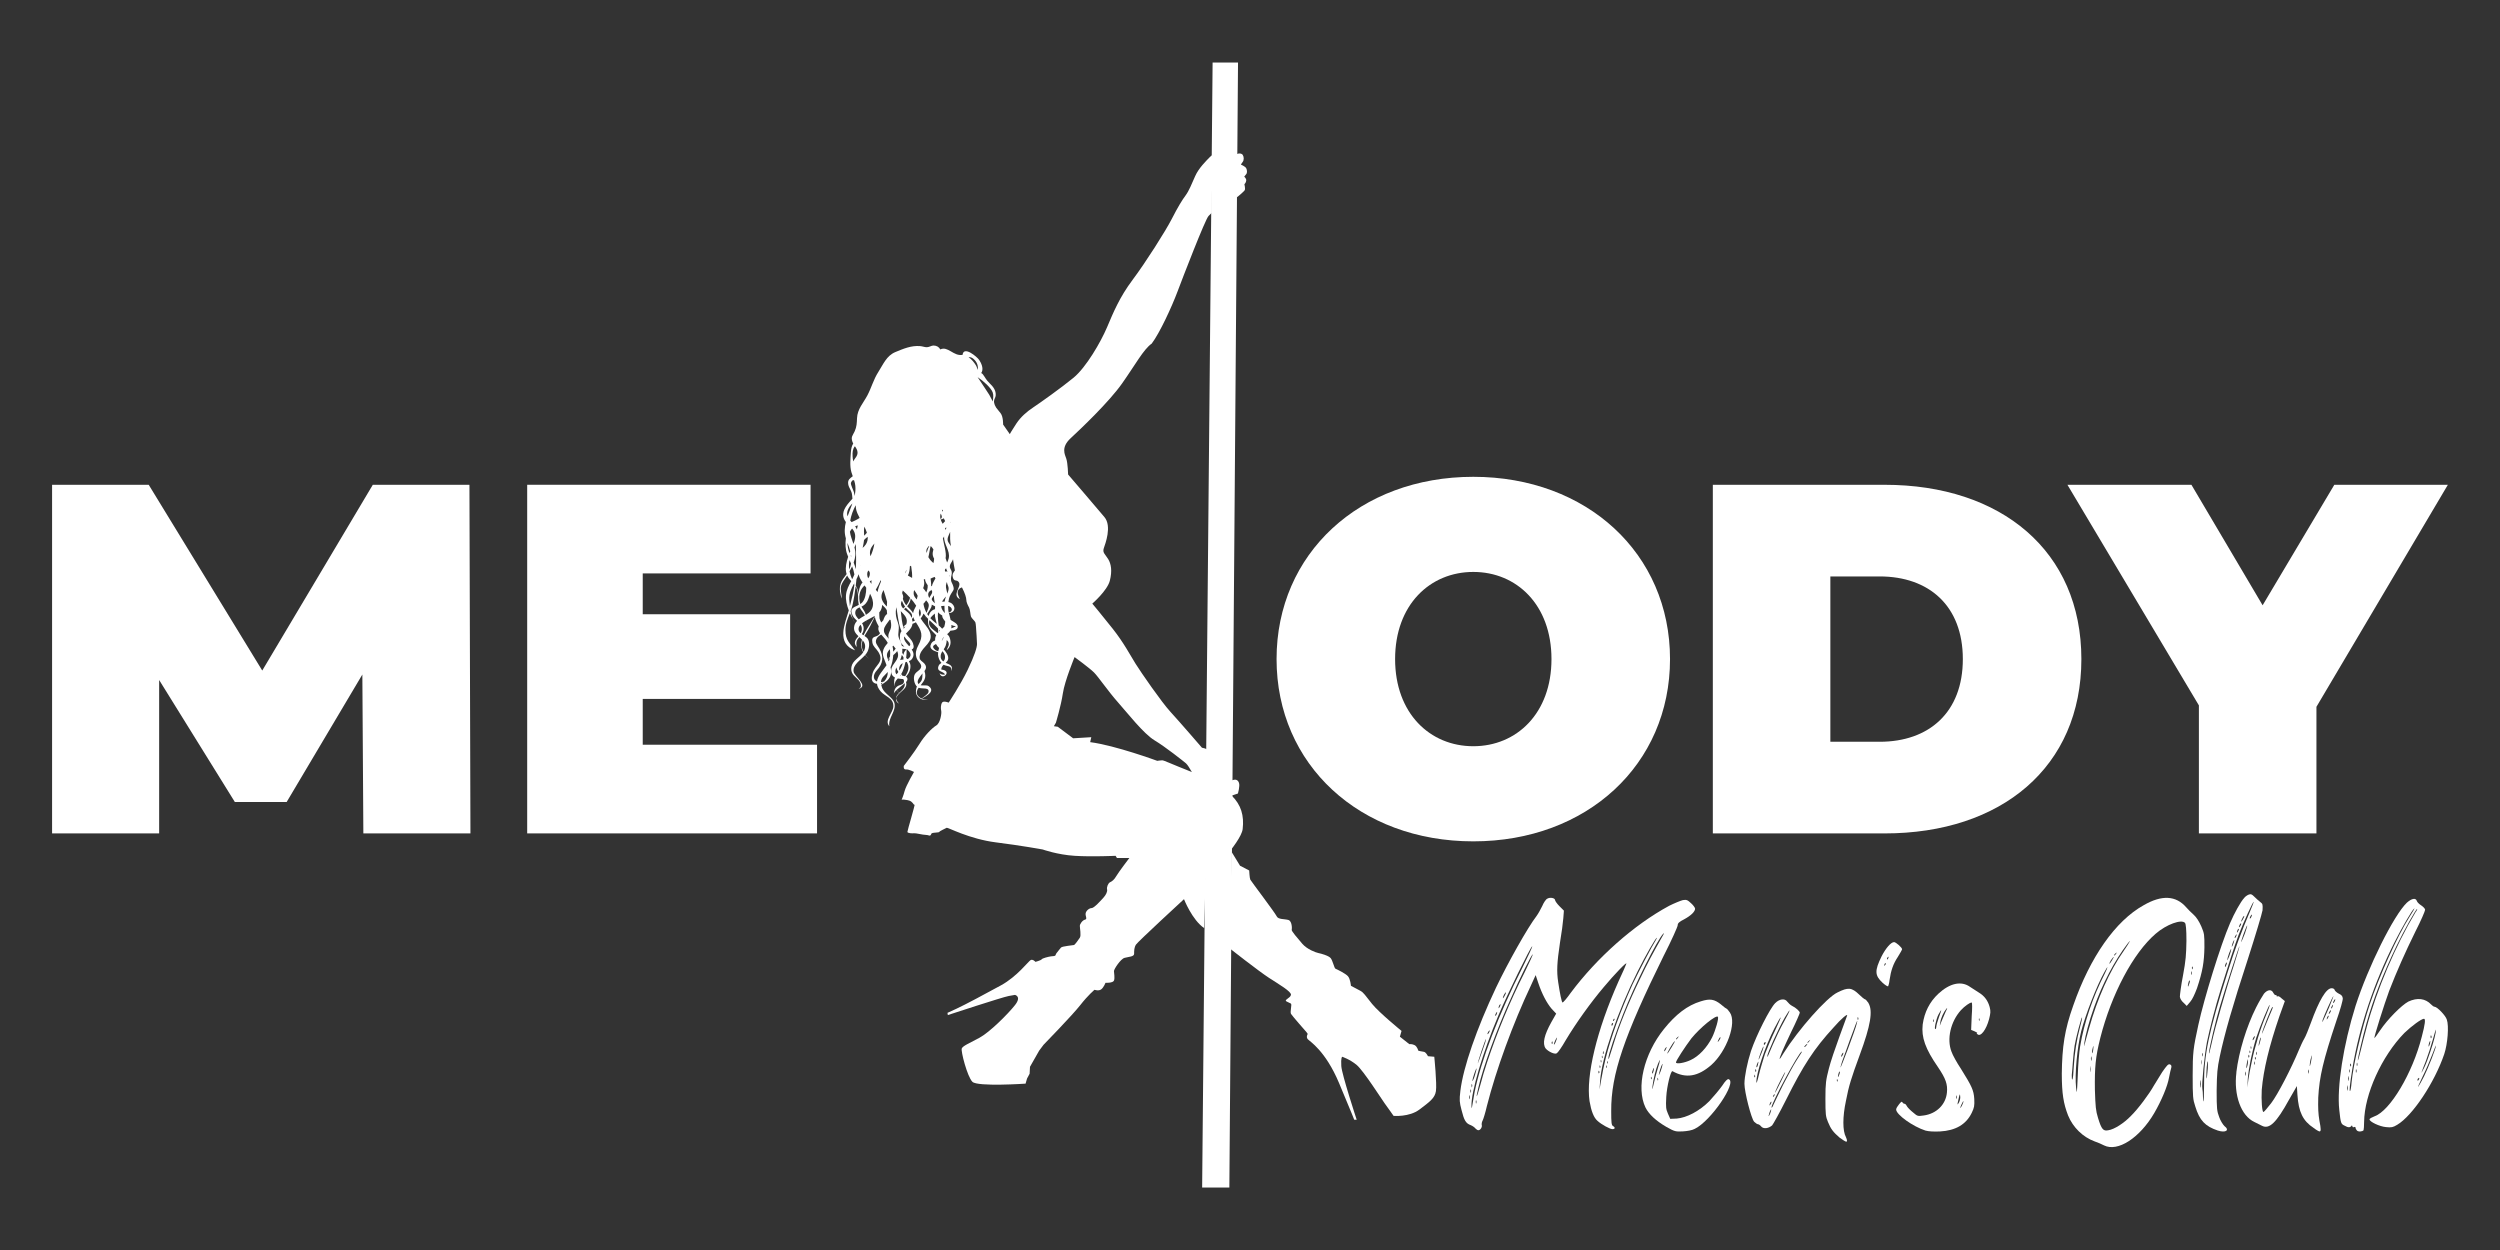
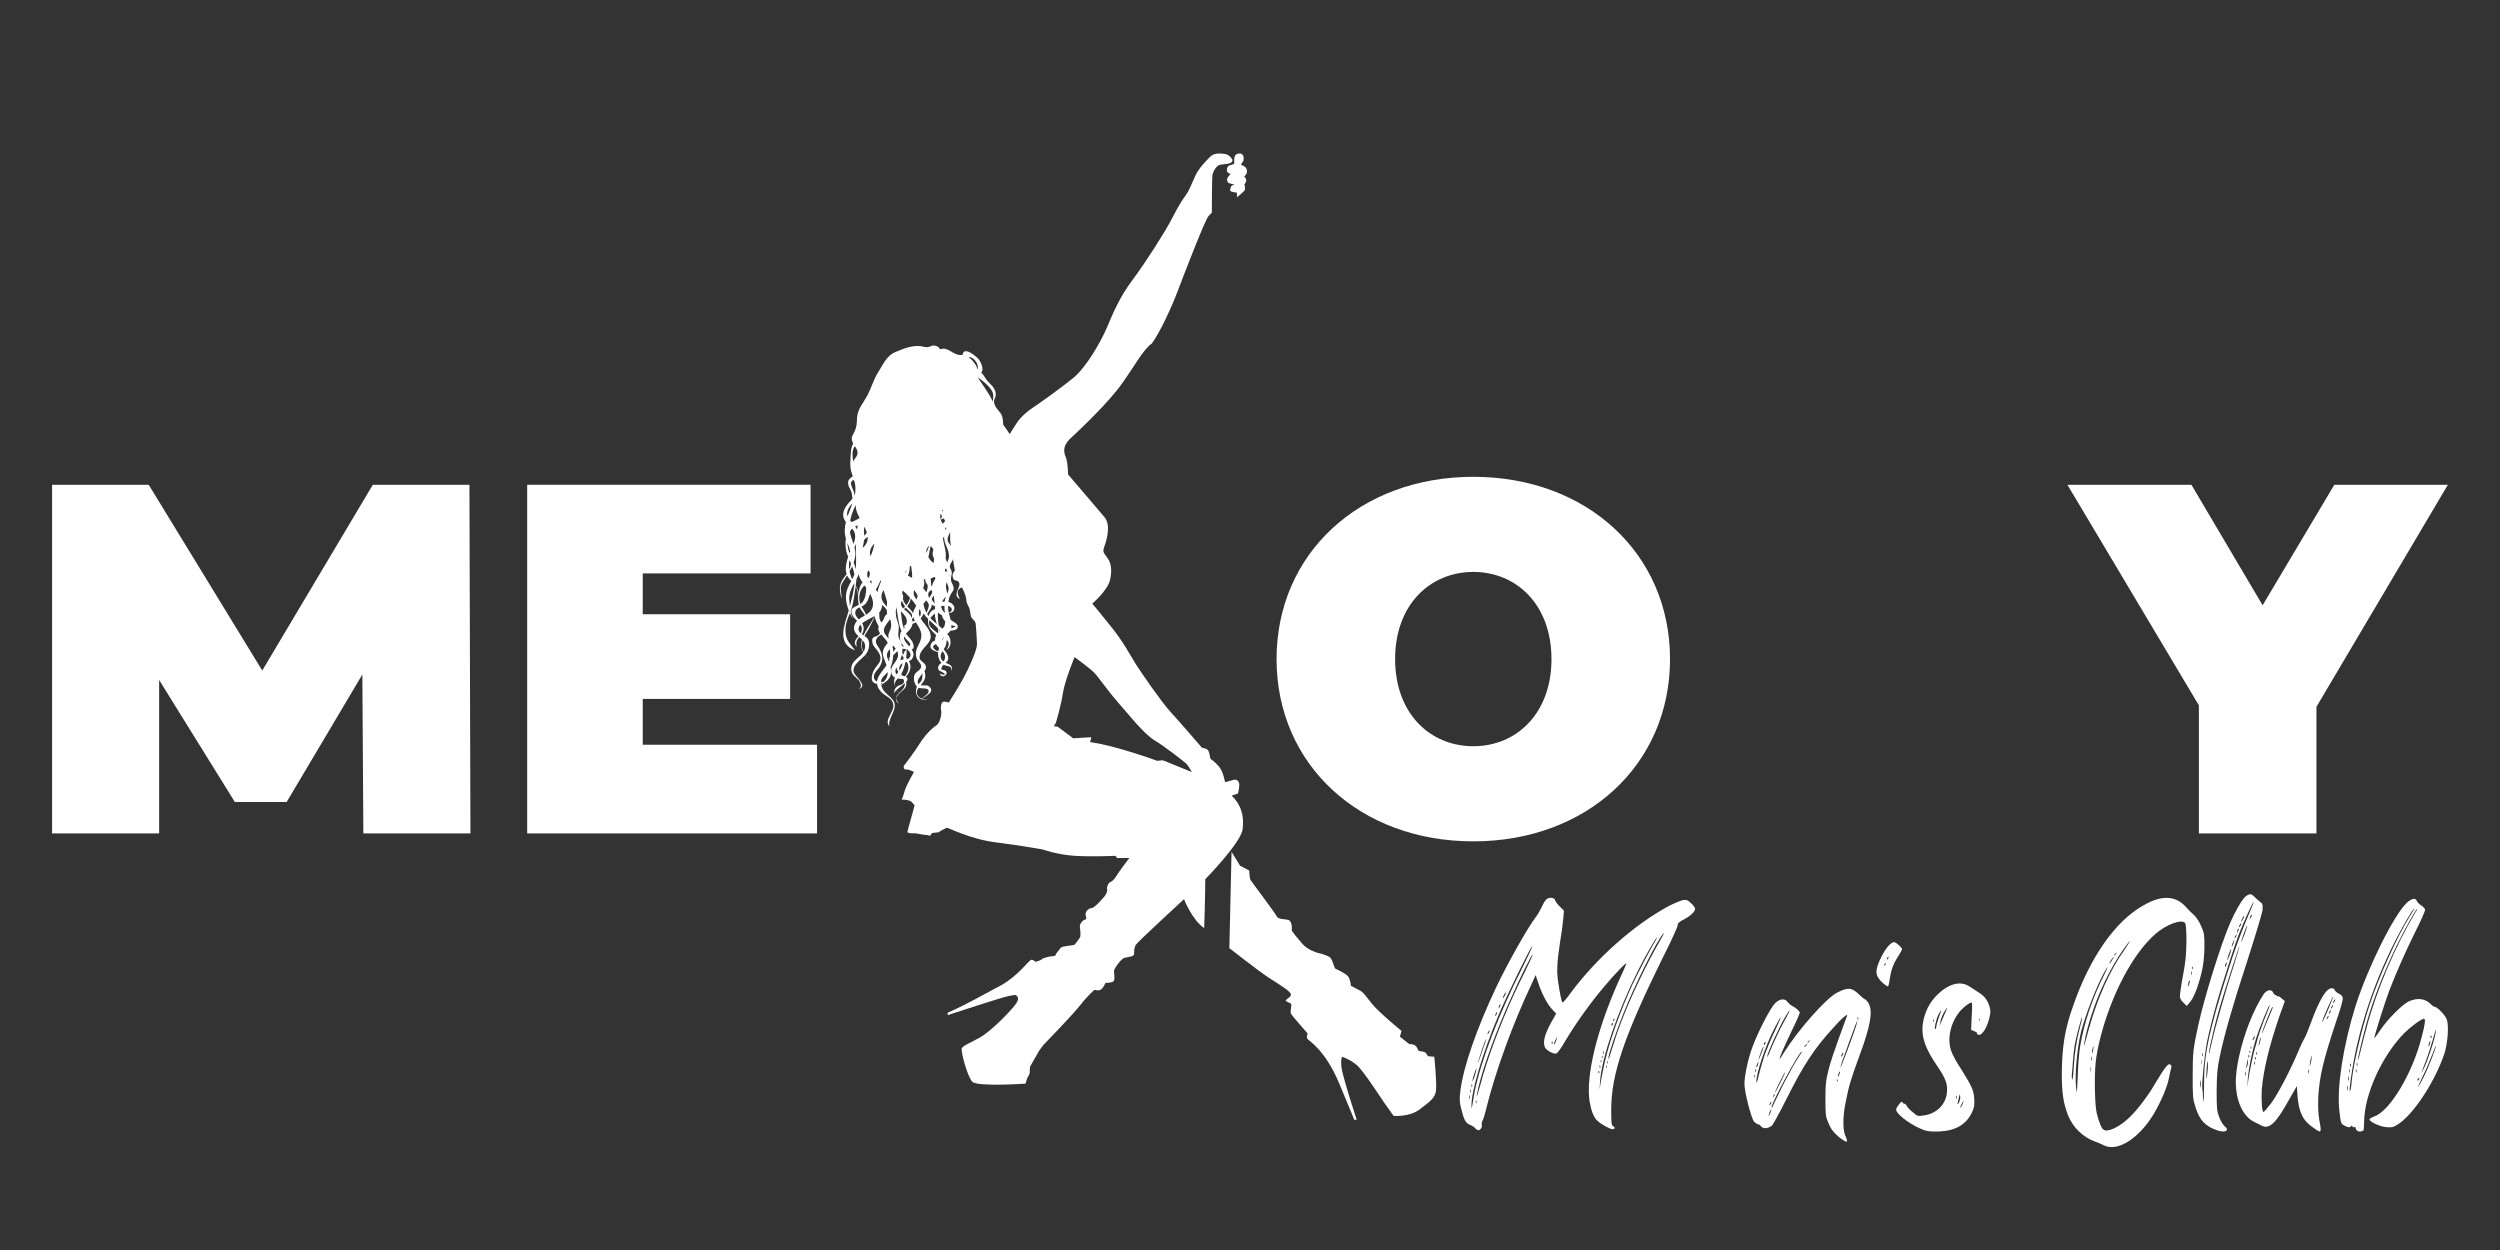
<svg xmlns="http://www.w3.org/2000/svg" id="Capa_3" data-name="Capa 3" viewBox="0 0 1200 600">
  <rect x="0" y="0" width="1200" height="600" fill="#333333" stroke="none" />
  <defs>
    <style>      .cls-1 {        fill: #fff;        stroke-width: 0px;      }    </style>
  </defs>
  <g>
    <g>
      <path class="cls-1" d="M174.41,400.03l-.48-76.26-36.34,61.2h-24.86l-36.34-58.57v73.63H25v-167.34h46.38l54.5,89.17,53.07-89.17h46.38l.48,167.34h-51.4Z" />
      <path class="cls-1" d="M392.18,357.48v42.55h-139.13v-167.34h136.02v42.55h-80.56v19.6h70.76v40.64h-70.76v21.99h83.67Z" />
      <path class="cls-1" d="M612.75,316.36c0-50.68,39.92-87.49,94.43-87.49s94.43,36.81,94.43,87.49-39.92,87.49-94.43,87.49-94.43-36.81-94.43-87.49ZM744.71,316.36c0-26.06-16.73-41.83-37.53-41.83s-37.53,15.78-37.53,41.83,16.73,41.83,37.53,41.83,37.53-15.78,37.53-41.83Z" />
-       <path class="cls-1" d="M822.16,232.7h82.47c55.94,0,94.43,31.79,94.43,83.67s-38.49,83.67-94.43,83.67h-82.47v-167.34ZM902.24,356.05c23.67,0,39.92-14.1,39.92-39.68s-16.26-39.68-39.92-39.68h-23.67v79.36h23.67Z" />
      <path class="cls-1" d="M1111.89,339.31v60.72h-56.42v-61.44l-63.11-105.9h59.52l34.18,57.85,34.42-57.85h54.5l-63.11,106.62Z" />
    </g>
    <g>
      <path class="cls-1" d="M591.15,408.9l-1.06,46.2s14.13,11.09,19.01,14.26c4.88,3.17,10.82,6.6,10.56,8.18-.27,1.58-3.56,2.38-2.11,3.17,1.45.79,1.6.66,2.12,1.06s-.52,3.96,0,4.88,7.38,8.71,7.38,8.71l.66.92s-.92,1.45,0,2.51c.92,1.06,8.45,5.41,15.05,21.12,6.6,15.71,7.26,17.56,7.26,17.56h1.19s-7.13-21.65-7.39-25.74c-.26-4.09.4-4.49.4-4.49,0,0,3.7,1.19,7,3.96,3.3,2.77,12.28,16.9,13.46,18.48,1.19,1.58,4.23,5.94,4.23,5.94,0,0,7.53.66,12.41-3.04,4.88-3.7,7.39-5.41,7.92-8.84.53-3.43-.79-16.5-.79-16.5l-3.04-.26s-.93-1.98-1.98-2.11c-1.06-.13-2.64-.53-2.64-.53,0,0-.53-1.98-1.72-2.64-1.19-.66-2.64-.53-2.64-.53l-4.49-3.56.79-2.77s-10.69-8.71-14.12-12.94c-3.43-4.22-3.96-5.41-5.68-6.34-1.72-.92-4.49-2.38-4.49-2.38,0,0-.26-3.3-1.45-4.62-1.19-1.32-5.28-3.3-5.94-3.56-.66-.26-1.32-3.96-2.38-5.15-1.06-1.19-4.49-2.11-5.81-2.38-1.32-.26-5.46-1.8-7.74-4.44-2.29-2.64-5.28-6.16-5.1-6.69.18-.53.18-4.22-1.58-4.75-1.76-.53-4.93-.18-5.63-1.76-.7-1.58-12.32-16.9-12.67-17.6-.35-.7-.53-4.4-.53-4.4l-4.4-2.29-4.05-6.64Z" />
-       <polygon class="cls-1" points="594.25 30 582.05 30 577.03 570 590.09 570 594.25 30" />
      <path class="cls-1" d="M592.47,78.56s-.35-3.3.62-4.2c.97-.9,2.82-.94,3.43,0,.62.95.62,2.53,0,3.32-.62.79-.88,1.32-.88,1.32,0,0,2.11.88,2.55,1.76.44.88.53,2.2,0,2.82-.53.62-.97,1.23-.97,1.23,0,0,1.06.79.97,1.85s-.88,1.76-.88,1.76c0,0,.53,2.11.18,2.82-.35.7-3.7,3.43-3.7,3.43l-.09-2.2s-2.99-.35-3.17-.88c-.18-.53.18-2.29.88-2.55s1.23-.35,1.23-.35l-2.99-.88s-1.06-1.23-.53-2.29c.53-1.06,1.58-1.94,1.58-1.94,0,0-1.53-.62-1.73-1.32-.21-.7-.03-2.64,1.29-2.9,1.32-.26,2.2-.79,2.2-.79Z" />
      <g>
        <path class="cls-1" d="M441.67,335.85c-.19.15-.34.29-.46.4.11-.12.27-.26.46-.4Z" />
        <path class="cls-1" d="M403.5,280.19c.53-1.75,1.83-3.14,2.89-4.62-.1-.29-.19-.6-.25-.92-.44-2.32.13-4.93.98-7.39-.15-.37-.3-.74-.44-1.12-.92-2.42-.98-5.1-.67-7.73-.81-2.71-.62-5.3,0-7.83-1.87-2.53-1.81-5.12.8-8.48.73-.94,1.55-1.83,2.36-2.73-.07-.42-.11-.95-.16-1.67-.17-2.23-1.56-3.36-1.87-5.29-.37-2.32,1.09-2.91,2.18-3.82-.24-.65-.47-1.31-.66-1.99-.85-3.01-.43-6.35-.25-9.45.12-1.99.52-3.29,1.14-4.25-.14-.25-.26-.5-.36-.76-.9-2.49.12-3.04,1.06-5.14.97-2.17,1.02-3.89,1.12-6.28.17-4.35,3.01-7.26,4.94-10.88,1.98-3.73,2.96-7.69,5.28-11.29,2.33-3.62,3.93-7.82,8.2-9.57,3.7-1.52,7.56-3.23,11.94-2.85,1.07.1,2.15.55,3.17.53,1.16-.02,2.16-.81,3.17-.81,1.5,0,2.66.71,3.26,1.87,3.67-1.77,6.4,3.43,10.7,2.6.53-4.52,7.02,1.03,7.95,2.42.97,1.43,2.15,3.93,1.29,5.81-.08.18-.19.35-.31.5.3.14.58.31.81.62,1.28,1.72,1.46,2.55,3.17,4.21,1.76,1.71,3.22,3.48,2.98,6.04-.08.9-.75,1.58-.8,2.63-.04.66.2,1.27.38,1.89l.68,1.27s.79.92,2.11,2.64c1.32,1.72,1.19,5.41,1.19,5.41l3.21,4.62s1.06-1.94,3.17-5.1c2.11-3.17,4.93-5.63,8.1-7.74,3.17-2.11,13.38-9.33,19.36-14.26,5.99-4.93,13.03-17.07,16.02-24.11,2.99-7.04,5.98-14.43,12.32-22.88,6.34-8.45,15.84-23.45,18.81-29.26,2.97-5.81,5.02-9.11,6.6-11.22,1.58-2.11,2.97-5.54,4.62-9.31,1.65-3.76,5.28-7.33,7.13-9.21,1.85-1.88,4.42-1.75,7-1.42,2.57.33,3.76,2.84,3.76,2.84.22,2.09-3.39,1.96-5.68,2.31-2.29.35-3.52,3.52-3.87,4.58-.35,1.06-.35,18.48-.35,18.48l-1.58,1.58c-1.58,1.58-12.32,29.39-14.96,36.44-2.64,7.04-8.45,19.71-12.32,24.82-3.87,2.64-7.92,10.21-14.26,19.18-6.34,8.98-19.89,21.83-24.64,26.23-4.75,4.4-2.82,7.74-2.1,9.86.71,2.11.87,7.57.87,7.57,0,0,13.73,16.02,17.42,20.42,3.7,4.4.4,12.89-.31,15.01-.7,2.11.7,2.86,2.11,5.15,1.41,2.29,2.02,5.68.79,10.43-1.23,4.75-8.4,10.96-8.4,10.96,0,0,4.58,5.46,9.86,12.14,5.28,6.69,8.27,12.5,10.91,16.72,2.64,4.22,12.5,18.48,16.72,23.06,4.22,4.58,15.14,17.25,15.14,17.25,0,0,2.11.35,2.82,1.06.7.7,1.23,4.22,1.23,4.22,0,0,2.29,1.58,4.22,3.87,1.94,2.29,2.82,7.39,2.82,7.39,0,0,2.82-.7,3.87-1.06,1.06-.35,2.29-.18,2.82,1.41.53,1.58-.53,5.1-.53,5.1l-2.97.99c4.52,4.43,6.03,9.62,5.26,16.08-.79,6.6-17.95,24.03-17.95,24.03,0,0,0,9.5-.53,23.5-5.81-3.96-9.68-13.9-9.68-13.9,0,0-22.18,20.42-23.06,21.83-.88,1.41-.88,2.99-.88,4.4s-2.64,1.41-4.58,1.94c-1.94.53-5.1,5.46-5.1,6.34s.53,3.34,0,4.58c-.53,1.23-4.05,1.06-4.05,1.06,0,0-.88,2.29-2.11,3.17-1.23.88-3.17.18-3.17.18,0,0-2.99,2.46-6.86,7.39-3.87,4.93-17.6,19.01-17.6,19.01l-2.11,2.82-4.4,7.74-.18,3.34-1.23,2.29-.71,2.46s-23.06,1.58-25.52-.88c-2.46-2.46-5.63-14.79-5.1-16.02.53-1.23,3.52-2.46,8.45-5.1,4.93-2.64,13.73-11.44,17.07-15.67,3.35-4.22,0-4.93,0-4.93l-2.99.53c-2.99.53-29.22,9.15-29.22,9.15l-.18-1.06,4.22-1.94c4.22-1.94,13.73-7.04,21.47-11.27,7.74-4.22,13.2-11.62,14.26-12.14,1.06-.53,2.29.88,2.29.88,0,0,2.64-.71,2.99-1.23.35-.53,3.17-1.23,4.4-1.41,1.23-.18,2.11,0,2.29-.7.18-.7.88-1.41.88-1.41,0,0,1.06-1.41,1.69-2.11.64-.7,5.7-1.06,6.23-1.23.53-.18,2.11-2.46,2.82-3.52s0-4.58,0-5.63,1.32-2.77,2.51-3.04c1.19-.26.13-1.58.26-2.9.13-1.32,1.72-2.64,2.9-2.64s4.49-3.7,5.68-5.02c1.19-1.32,1.98-2.9,1.72-3.96-.26-1.06.53-3.04,1.45-3.43.92-.4,1.98-1.19,3.04-3.04,1.06-1.85,6.2-8.58,6.2-8.58h-5.94l-.66-1.06s-11.35.53-19.67,0c-8.32-.53-15.31-3.04-15.31-3.04,0,0-10.03-1.85-22.57-3.43-12.54-1.58-23.1-7.26-23.5-7-.4.26-3.43,1.58-3.56,1.98-.13.4-2.9.26-3.56.66-.66.4,0,0-.53.79-.53.79-.92,0-2.38,0s-4.88-.92-5.68-.79c-.79.13-3.17,0-3.17-.66s3.83-13.33,3.43-13.07c-.4.26-.53-.66-1.58-1.45-1.06-.79-2.51-.79-3.17-.92-.66-.13-1.45,0-1.45,0,0,0,.79-1.72,1.45-4.22.66-2.51,4.49-9.11,4.49-9.11,0,0-2.38-1.32-3.83-1.19-1.45.13-1.06-1.72-1.06-1.72,0,0,5.02-6.47,7.53-10.56,2.51-4.09,6.07-7.66,8.05-8.84,1.98-1.19,2.64-5.94,2.38-7-.27-1.06-.27-2.9.4-3.96.66-1.06,3.17,0,3.17,0,0,0,5.68-8.58,9.11-15.71,3.43-7.13,4.49-10.82,4.49-12.41s-.39-6.73-.39-6.73c0,0-.13-3.04-.4-3.7-.26-.66-1.85-1.98-2.11-2.77-.26-.79-.4-3.43-.92-4.36-.53-.92-1.32-2.51-1.32-3.7,0-.94-.59-3.05-2.08-5.93-.7.25-1.42.54-1.82,1.39-.67,1.43.27,2.95.82,4.26-4-2.04.76-5.81-.41-7.97-.96-1.76-2.37-.06-2.99-2.57-.4-1.63.39-2.33,1.01-3.25-.36-1.7-.64-3.53-.9-5.39-.09.23-.19.47-.31.72-.35.77-1.08,1.53-1.19,2.38-.19,1.5.62,1.64.87,2.9.22,1.11-.34,2.2-.35,3.18-.02,1.79.26,1.58.8,2.97,1.17,2.96.14,2.59-1.19,5.27-.46.92-.72,2.01-.85,3.14.74.15,1.4.44,1.91.95,1.93,1.94.79,4.34-1.68,4.33.26,1.06.63,2.18.83,3.29,1.3.88,3.26,1.69,3.42,3.01.21,1.82-1.8,2.01-3.55,2.19-.22.34-.51.69-.89,1.06-.21.21-.43.4-.63.58.24.43.75.56,1.1,1.45.95,2.42.67,4.52-1.33,6.26.17-.84,1.02-2.01,1.01-2.81-.03-1.3-.44-1.43-1-2.06-.04.88-.18,1.74-.47,2.6-.2.61-.58,1.23-.97,1.84.47.59,1.03,1.2,1.5,2.05,1.3,2.31.51,3.44-.54,4.43,1.85.86,3.87,1.37,2.57,3.99.67-2.84-1.93-2.16-3.6-3.05-.62.62-1.12,1.3-1.09,2.3,5.74.52.19,5.89-.84,1.59.24.61,1.49,1.08,2.61.78-.64-1.69-4.25-1.14-3.08-4.13.28-.72.82-1.08,1.37-1.43-.97-1.1-1.55-2.64-1.63-3.96-.02-.34,0-.72.06-1.13-1.99-.71-4.73-1.48-3.35-4.16.44-.86,1.2-1.25,1.88-1.52-.02-.33,0-.67.04-1.05.07-.52.26-1,.51-1.44-.13-.15-.27-.31-.44-.48-2.08-2.18-3.51-3.12-3.51-6.53,0-.29.02-.58.05-.87-.34-.34-.67-.69-.98-1.04-.05.17-.1.34-.12.51,0-.21,0-.42.02-.62-.4-.46-.78-.92-1.11-1.39-.33.85-.84,1.68-1.39,2.35,1.2,2.09,3.38,4.04,4.33,6.33,2.22,5.32-3.52,6.89-4.7,11.1-.84,3,1.53,2.93,2.59,4.82.66,1.19.29,2.07-.39,3,1.08,3.2-.16,4.69-1.83,6.82,1.23.26,2.88-.27,3.81.4,3.37,2.42-.82,4.55-3.2,6.03.92.38,2.02.59,3.11.58-1.26.13-2.44,0-3.42-.39-.18.12-.35.23-.5.34.14-.11.29-.23.46-.36-2.01-.8-3.12-2.68-2.21-5.61.04-.13.1-.25.16-.36-1.24-1.26-1.71-3.67-1.28-5.25.5-1.84,2.53-2.26,3.17-3.73.82-1.86-1.52-2.88-2.12-4.95-.63-2.15-.13-3.95.87-5.81,2.58-4.76,1.62-6.91-1.13-11.12-.53.29-1.08.52-1.63.73-.17,1.28-.86,2.42-2,3.52-.45.43-.83.82-1.14,1.19,1.1,1.59,2.76,2.82,3.39,4.67.64,1.87.22,2.64-.64,2.9.88,1.31,1.32,2.77.24,4.45-.4.62-.96.97-1.58,1.23.38.58.65,1.2.72,1.91.19,2.03-.73,3.99-2.12,5.51.21.13.4.31.54.55.39.64.11,1.32-.51,2.04.67,2.42-1.04,3.41-2.95,5.18-.1.09-.19.18-.29.28.19.22.38.43.57.64-.2-.2-.39-.41-.58-.63-.69.69-1.32,1.53-1.51,2.37-.07-.99.57-1.76,1.37-2.53-.42-.49-.82-1-1.13-1.52-.67.61-1.18,1.2-1.34,1.77.09-1.15.38-2.03.86-2.7-.02-.04-.04-.08-.05-.12-.03-.08-.05-.14-.07-.22.05.11.09.21.14.32.28-.38.63-.7,1.04-.95,1.35-.81,3.22-.52,2.92-2.75-.09-.19-.18-.37-.29-.55-.07.06-.14.11-.21.17.05-.07.11-.14.16-.21-.89-.05-1.79-.12-2.6-.29-1.07,1.18-1.85,2.23-1.16,4.27-.66-1.52-.84-3.14-.23-4.73-1.19-.59-1.94-1.66-1.75-3.71.28-3.09,4.3-4.79,3.05-8.45-.06-.18-.14-.35-.21-.52-.5.76-1.18,1.37-1.88,1.95-.12,2.09-.6,4.17-1.29,5.83.57,2.56.32,4.66-1.85,6.6-.8.71-1.73,1.25-2.62,1.81.07.36.17.75.31,1.17,1.07,3.21,5.31,4.72,6.03,7.64.95,3.87-3.23,7.2-2.45,11.08-2.55-2.8,1.78-6.46,1.91-9.48.18-4.2-3.91-4.68-6.14-7.32-.57-.67-.97-1.32-1.24-1.94-.48.45-.91.92-1.24,1.45.34-.57.76-1.04,1.23-1.45-.24-.56-.39-1.1-.44-1.63-.33-.02-.64-.08-.9-.18-2.02-.82-1.79-2.85-1.26-4.76,1.19-4.24,5.84-5.3,2.84-10.3-1.01-1.69-2.55-2.55-2.9-4.49-.68-3.78,2.02-2.18,3.45-4.22.08-.11.14-.24.19-.36-.9-1.27-.96-2.3-.59-3.24-.32-.64-.66-1.23-.89-1.69-.55-1.15-.83-2-.98-2.96-1.37,2.9-2.72,5.61-4.56,8.51-.15.24-.29.48-.42.72.66.43,1.26.88,1.61,1.44,1.02,1.66.68,4.35-.12,6.01-.27.58-.66,1.11-1.1,1.63.54.7,1.19,1.37,1.98,2.03-.83-.65-1.5-1.3-2.05-1.96-2.28,2.59-6.09,4.61-5.51,8.07.36,2.14,7.32,6.85,2.42,8.15.28-.19.6-.58.97-.8.74-4.44-5.35-4.57-4.46-9.73.54-3.14,3.99-4.43,5.66-7-1.14-2-1.17-4.03-.6-6.09-.39-.41-.82-.81-1.24-1.2-1.02,1.12-1.89,2.26-1.21,4.77-1.96-2.07-.55-3.66.76-5.2-1.39-1.32-2.58-2.74-1.97-5.08.24-.93.71-1.66,1.32-2.28-.8-.78-1.62-1.55-2.1-2.48-1.79-3.44.43-4,2.57-5.01,0-2.07.31-5.9-.72-8.2-.13-.3-.29-.58-.45-.84-.38,3.05-.85,6.1-1.53,9.04-.23.99-.54,1.93-.88,2.85.26,1.37.61,2.71,1.08,3.83-.5-.92-.99-1.89-1.43-2.9-1.02,2.59-2.14,5.06-2.14,8.12,0,4.92,1.99,6.13,4.66,9.74-9.17-3.23-4.96-12.67-3.06-19.18-.93-2.43-1.54-4.99-1.33-7.39.22-2.55,1.39-4.6,2.52-6.67-.76-.82-1.48-1.66-1.97-2.71-.11.18-.23.36-.35.54-.84,1.3-2.12,2.91-2.52,4.35-.58,2.05.39,4.18.2,6.2-.59-2.33-1.22-4.55-.46-7.05ZM507.72,348.84l7.39,5.54,8.71-.53-.53,2.38c12.15,1.58,32.21,8.98,32.21,8.98,0,0,1.58-.26,2.38-.26s3.96,1.58,13.99,5.54c.08.03.16.06.24.1-.97-1.69-2.15-3.59-2.8-4.14-1.23-1.06-9.86-7.92-15.14-11.09-5.28-3.17-13.2-13.38-17.6-18.31-4.4-4.93-9.33-12.14-11.44-14.26-2.11-2.11-9.33-7.39-9.33-7.39,0,0-4.75,11.44-5.63,17.43-.88,5.98-3.34,14.08-3.34,14.08l-.97,1.67,1.85.26ZM442.41,335.29c1.27-.96,3-2.2,3.2-2.86.83-2.72-2.99-1.63-4.67-2.3,0,0-.01.02-.02.03-1.76,2.44-.59,4.25,1.49,5.13ZM440.65,327.99c.08.15.17.27.27.37.6-.65,1.26-1.25,1.54-2.03.34-.95.28-2.12.34-3.09-.12.15-.24.3-.35.46-.72.98-2.51,2.9-1.79,4.29ZM407.63,273.38c.42-.97.7-1.93.86-2.87-.23-.55-.47-1.1-.71-1.66-.33,1.54-.37,3.04-.15,4.53ZM413.2,271.67s.06-.06.08-.09c-.02-.02-.04-.04-.06-.06,0,.05-.02.1-.02.15ZM412.61,288.64c.08.49.18.91.31,1.29.37-.23.71-.49,1-.81,1.29-1.42,1.93-4.49,1.87-6.99-.27-.38-.54-.76-.8-1.13-1.94,1.86-2.93,4.08-2.38,7.64ZM425.68,291.14c.03-.81.08-1.6.12-2.28-.44-1.78-1.09-3.72-1.71-5.67-1.03,1.92-1.69,3.82.26,6.46.35.48.85.97,1.33,1.49ZM426.59,317.47c.25-.54.43-1.08.54-1.65-.3.3-.58.62-.81.97.09.22.18.45.27.68ZM426.29,316.71c.26-.5.58-1.05.93-1.61.11-1.34.08-2.48-.08-3.49-1.92,2.01-1.56,3.31-.85,5.11ZM431.7,321.86c.72-1.08,1.24-2.18,1.62-3.53-.6.3-1.12.73-1.45,1.47-.33.76-.34,1.44-.17,2.06ZM433.65,316.6c.02-.36.02-.74.01-1.13-.28-.36-.54-.73-.78-1.11-.18.82-.44,1.65-.8,2.48.5-.2,1.03-.23,1.58-.25ZM433.85,313.46c.27-.81.85-1.24,1.22-1.83-.7-.1-1.4-.22-1.98-.24.05.66.04,1.32-.04,1.98.17.34.39.67.64.98.02-.32.07-.62.16-.89ZM431.88,307.19c.48.95.82,1.9,1.02,2.84.34.11.75.29,1.2.42-1.56-1.54-2.19-2.4-2.15-4.91.02-1.37.33-2.02.77-2.57-.16-.37-.31-.75-.44-1.13-1.16-3.35-1.39-6.94-2.02-10.38-.3,1.28-.39,2.64-.15,4.29.31,2.13,1.42,3.55,1.31,5.82-.12,2.54-.67,3.36.46,5.61ZM444.62,284.35c.17-.45.35-.89.46-1.32.21-.78.26-1.47.21-2.13-.72-.97-1.31-2.01-1.25-2.93-.22.06-.43.12-.64.17.21.84.31,1.69.16,2.58-.1.59-.26,1.1-.45,1.59.57.66,1.12,1.34,1.5,2.04ZM446.95,283.32c-1.86.99-1.56,2.38-.92,3.77.35-1.02,1.34-1.73,1.43-3.01.02-.26-.18-.62-.5-1.06,0,.1,0,.19,0,.29ZM446.57,296.71c.22.24.45.48.69.71.77.75,1.61,1.4,2.44,2.06-.16-.58-.34-1.19-.53-1.86-.32-1.11-.45-2.1-.46-3.13-.83.75-1.61,1.39-2.13,2.22ZM451.75,290.92c.07,1.03.57,2.01,1.38,2.94.13.15.26.29.39.43-.1-1.13-.18-2.36-.19-3.5-.52.05-1.06.12-1.58.13ZM454.85,274.34c-.18-.21-.35-.44-.46-.74-.1-.27-.18-.53-.23-.77-.42.25-.8.52-.52,1.51.5-.08.9-.07,1.21,0ZM454.2,268.84c.13.42.28.8.41,1.17.28-.64.6-1.27.77-2.01.81-3.71-2.42-6.71-2.21-10.51-.01.02-.02.04-.04.06-.2.34-.38.64-.54.91.35,2.52,1.84,6.89,1.3,9.46.11.3.21.61.31.92ZM409.66,261.09c1.08-2.75,1.37-5.09-.65-7.39-.38.41-.73.91-1.05,1.54.26,1.97,1.05,3.91,1.7,5.85ZM411.31,254.14c.13-.65.28-1.29.45-1.94-.45.1-.88.23-1.29.43.33.47.62.96.84,1.51ZM416.69,277.58c.35-.36.62-.79.74-1.35.29-1.3-.04-1.96-.63-2.41-.75,1.08-.7,2.34-.11,3.75ZM437.58,296.61c.93-2.34-1.26-3.02-2.79-4.92-.28.26-.57.5-.88.72,1.07.97,2.47,1.8,3.14,3.04.22.4.39.79.54,1.16ZM438.28,294.32c.19-1.28.89-2.39,1.49-3.59-.76-1.22-1.66-2.39-2.63-3.5-.12,1.36-.77,2.69-1.71,3.78.95.99,2.27,2.13,2.85,3.3ZM447.31,281.42c.21-1.31,1.07-2.58,1.71-3.82-.13-.23-.26-.46-.39-.69-.69.27-1.39.5-1.96.83.02.11.04.23.06.34.14,1.01.22,2.09.25,3.17.11.05.23.1.34.16ZM414.79,257.13c.46-.45.92-.91,1.32-1.41-.01-.04-.02-.08-.04-.12l-.24.3c.06-.1.14-.22.23-.34-.29-.92-.7-1.85-1.17-2.78-.28,1.39-.16,2.88-.11,4.34ZM417.69,266.46c.04.18.09.35.15.51.9-1.84,1.56-4.03,1.87-6.1-1.4,1.57-2.51,3.29-2.02,5.6ZM434.43,291.21c-.56-.82-1.13-1.81-1.52-2.85-.23.41-.44.83-.44,1.35,0,.97.44,1.71,1.08,2.36.31-.26.6-.55.88-.86ZM436.82,286.89c-1.1-1.22-2.28-2.37-3.47-3.45-.1.39-.2.73-.29,1.02,0,.08-.01.16-.02.24.28.68.56,1.37.49,2.1-.02.23-.08.44-.16.64.35,1.18.94,2.27,1.64,3.11.88-1.11,1.54-2.39,1.82-3.65ZM452.51,245.68c.02-.17.05-.35.09-.54.01-.07.03-.14.05-.21-.16-.1-.32-.19-.5-.29-.01.03-.03.07-.04.1.13.34.27.66.4.95ZM434.75,275.22c.08-.55.24-1.14.41-1.73-.48.74-.57,1.28-.41,1.73ZM444.77,265.43c.36-1.3.8-2.53,1.28-3.38-.34.12-.71.49-1.12,1.25-.33.61-.34,1.36-.16,2.13ZM453.73,240.83s0,.02-.01.03c0,0,0,.02.01.02,0-.02,0-.04,0-.05ZM451.51,246.51c-.27,1.07-.25,1.89-.05,2.65.95-.68.66-1.71.05-2.65ZM448.31,269.1c.05-.29.07-.62.06-.97-.26-.43-.48-.89-.59-1.4-.24-1.08-.01-2.07.26-3.03-.44-.65-.87-1.3-1.33-1.57-.47,1.67-.62,3.54-1.1,5.31.57.98,1.28,1.85,1.89,2.38.17.15.36.3.56.43.08-.37.16-.75.24-1.16ZM437.81,277.4c.02-.84.03-1.67-.05-2.49-.09-.97-.25-2.03-.38-3.06-.09-.09-.18-.18-.27-.28-.13.08-.25.17-.38.26-.03,1.39-.24,3.2-.96,4.42.58.37,1.32.71,2.04,1.15ZM454.91,243.21s0,.01,0,.02c0,.01.01.02.02.03,0-.02,0-.03-.01-.05ZM453.03,248.79c-.3.22-.79.4-1.52.57.21.66.55,1.31.97,2.06.43-.43.84-.86,1.18-1.28-.22-.51-.44-.94-.63-1.35ZM438.8,283.23c-.15.44-.26.92-.25,1.45.02,1.63.9,2.36,1.55,3.06.05-.59.22-1.17.4-1.72-.35-.96-1.1-1.86-1.69-2.79ZM424.88,269.34c.06-.03.12-.07.19-.1,0-.01,0-.03,0-.04-.06.03-.13.07-.19.11,0,.01,0,.02,0,.03ZM415.65,261.24c.71-1.14.94-2.34.85-3.57-.62.46-1.22.91-1.65,1.41-.04.05-.07.09-.1.13-.13,1.32-.43,2.53-.69,3.78.56-.49,1.13-1.02,1.59-1.75ZM408.77,250.62c.47-.26,1.05-.49,1.79-.84.72-.34,1.4-.75,2.07-1.17-.82-1.53-1.51-3.01-1.75-4.4-.1-.56-.15-1.12-.16-1.69-1.23,2.34-2.17,4.78-2.61,7.35.21.25.44.5.67.75ZM456.38,250.43c-.04.11-.07.21-.12.32.02.08.05.16.07.24.02-.19.03-.37.05-.56ZM453.59,253.52c.15.32.27.61.35.87.14-.42.26-.82.31-1.25-.21.14-.43.27-.66.38ZM453.48,305.7c-.02.06-.04.11-.06.16l.06-.15s0,0,0-.01ZM452.04,307.75c.37-.78.75-1.51,1.11-2.14-.5.52-.9,1.15-1.11,2.14ZM450.83,303.09c.11-.11.22-.21.34-.32-.11-.15-.23-.31-.36-.46.01.26.02.52.02.78ZM452.24,301.8c.37-.33.72-.66,1.02-1,.26-.98.41-1.69.47-2.44-.6-.95-1.49-1.62-1.46-2.91-.71-.45-1.46-.86-2.03-1.57-.05.62-.08,1.25-.08,1.89,0,1.5.24,2.99.43,4.44.59.49,1.14,1.01,1.65,1.58ZM448.33,285.75c-.99,1.64-1.95,1.62.24,3.69.05.05.1.09.15.14-.17-1.18-.45-2.3-.42-3.58,0-.08.01-.17.02-.25ZM438.4,296.24c-.13.29-.35.57-.66.85.14.45.21.87.25,1.29.39-.14.77-.29,1.14-.46-.35-.6-.59-1.16-.73-1.68ZM432.36,293.32c.04.29.08.58.11.87.23,2.39.5,4.61,1.11,6.86.35-.63.86-1.08,1.45-1.44.95-2.78-.92-4.42-2.67-6.28ZM427.66,301.26c.23-1.21.04-2.45-.19-3.66,0,0,0,0,0,.01-.14-.05-.26-.12-.38-.2-.53.72-1.14,1.52-1.82,2.51-.58.85-.88,1.57-.97,2.21,0,.08,0,.15,0,.23,0,.08-.02.14-.03.21,0,1.55,1.22,2.63,2.36,4.07-.12-.35-.2-.72-.22-1.12-.11-1.68.97-2.76,1.26-4.28ZM422.9,279.07c-.05-.21-.1-.43-.15-.64-.79,1.82-1.65,3.48-2.37,4.61.28.38.56.76.83,1.15.31-1.7.99-3.54,1.69-5.13ZM418.32,278.52c-.29.18-.58.37-.85.55.24.39.51.79.8,1.2-.02-.55,0-1.14.05-1.75ZM417.63,285.01c-.13.44-.28.86-.41,1.26-.6,1.78-1.02,3.08-2.63,4.29-.34.25-.71.44-1.09.61.38.67.85,1.3,1.36,2.16.38.64.61,1.23.75,1.81,1.68-1.05,3.14-2.31,3.41-4.65.22-1.89-.42-3.73-1.38-5.48ZM410.82,272.54c.23-3.81.02-7.61-.02-11.4-.2.53-.42,1.05-.65,1.57.33,1.24.53,2.5.42,3.77-.11,1.21-.4,2.4-.81,3.55.41,1.04.74,2.09.99,3.15.03-.21.06-.42.07-.64ZM408.5,266.45c-.05.12-.1.25-.14.37.08.17.16.34.24.51-.03-.29-.06-.59-.1-.88ZM407.77,265.5c.12-.3.24-.59.36-.88-.34-1.35-.81-2.69-1.35-4.05.02,1.69.37,3.37.98,4.93ZM406.93,244.87c-.44,1.16-.4,2.12-.1,2.97.72-2.06,1.6-4.11,2.33-6.18-.98.91-1.76,1.96-2.23,3.21ZM408.5,231.61c-.45.97,1.37,3.87,1.53,5.29.05.44.11.82.18,1.17.35-1.59.51-3.2.35-4.86-.08-.89-.3-1.75-.56-2.58-.44-.35-.95-.21-1.5.99ZM409.23,218.94c.04.87.16,1.71.33,2.54.69-1.55,2.15-2.47,2.06-4.39-.05-1.07-.65-1.99-1.27-2.9-1.09,1.38-1.21,2.88-1.11,4.75ZM467.27,172.26c-.79-.69-1.58-.9-2.36-.81,1.48.97,2.72,2.6,3.55,3.93.36.58.58,1.48.86,2.19.27-1.86-.24-3.75-2.05-5.31ZM476.56,192.72c.11-1.44.45-2.86-.06-4.34-.73-2.13-4.33-5.43-7.25-7.35,1.93,2.82,5.6,8.48,5.6,8.48l1.71,3.21ZM456.47,262.16c-.03-.19-.07-.39-.1-.58-.32-1.69-.38-3.92-.3-6.28-.19.47-.43.98-.7,1.59-1.2,2.74-.2,3.23,1.1,5.28ZM455.88,275.88c-.03.32-.11.66-.22.98.14-.22.24-.45.25-.68,0-.11-.02-.2-.03-.3ZM454.54,279.3c-.54,1.21-.68,2.1-.23,3.86.21.83.33,1.39.36,1.8.15-.37.3-.74.43-1.14.75-2.17-.49-2.82-.56-4.52ZM454.11,286.33c-.36.35-.87.81-1.52,1.78-.16.24-.29.47-.4.7.41-.02.82-.04,1.23-.04.13-.9.39-1.68.69-2.45ZM455.08,290.83c0,.7.03,1.38.1,2.03.04.39.12.8.21,1.22,2.35-.72,1.68-2.76-.31-3.25ZM458.85,300.58c-.76-.06-1.53-.25-2.21-.59.09.6.09,1.12-.03,1.62.77-.33,1.55-.6,2.24-1.02ZM452.8,317.47c.39-.37.7-.85.8-1.63.17-1.39-.43-2.37-1.25-3.26-.38.64-.71,1.29-.8,1.94-.22,1.49.38,2.35,1.25,2.95ZM448.83,311.88c.5.44,1.04.61,1.53.7.09-.49.22-1.01.39-1.55-.58-.57-1.11-1.17-1.48-1.9-1.15.6-2.21,1.21-.44,2.75ZM450.07,303.89c.09-.11.18-.21.28-.31.03-.65-.03-1.29-.15-1.97-1.14-1.23-2.64-2.55-4.07-3.93-.11.37-.18.79-.19,1.26-.04,2.3,2.46,3.55,4.13,4.95ZM445.71,295.68c.45-1.55,1.42-2.87,3.08-3.26.01-.11.02-.22.03-.34.04-.35.04-.69.03-1.02-.46-.28-1.06-.49-1.6-.83.03,1.48-1.33,2.94-2.21,4.48.2.33.42.65.66.97ZM445.74,289.96c-.19-.71-.76-1.2-1.19-1.81-.35.59-.82,1.13-1.3,1.66.25,1.57.74,3.02,1.5,4.38.52-1.56,1.33-2.93.99-4.23ZM441.47,292.21c-.64,1.39-.51,2.63,0,3.82.87-1.3.55-2.53,0-3.82ZM433.62,301.18c.06.2.11.41.18.62.24-.28.48-.62.73-1.06.01-.03.02-.05.04-.07-.33.15-.64.32-.94.51ZM434.85,306.6c-.28-.35-.55-.74-.81-1.14-.29.94,0,1.93,1.08,3.27.37.46.82.94,1.27,1.45,1.6-.98-.7-2.52-1.54-3.58ZM436.38,315.84c1.49-1.52.28-2.99-.96-4.15-.09-.01-.18-.02-.26-.04.07,1.17,0,2.61-.2,4.12.19.2.38.41.56.62.31-.11.6-.28.87-.55ZM435.25,317.68c-.22.06-.44.12-.65.18-.45,2.19-1.14,4.3-2.02,5.71.2.27.41.54.62.81.45.02.89.07,1.27.22,1.57-2.32,2.23-4.39.79-6.91ZM430.41,331.11c.32.53.7,1.05,1.11,1.54,1.24-1.19,2.85-2.38,2.81-4.41,0-.1-.01-.19-.02-.29-1.12,1.03-2.73,2.11-3.89,3.15ZM432.5,324.34c-.08-.1-.15-.2-.23-.3-.07.09-.14.18-.21.27.14.01.29.02.44.03ZM430.03,323.24c.1.17.21.31.33.43.06-.08.12-.16.18-.24.24-.3.46-.59.67-.87-.46-.73-.82-1.47-.93-2.24-.46,1.01-.73,2.07-.26,2.93ZM429.93,311.34c-.36-.5-.77-.98-1.18-1.45-.1.13-.21.26-.32.38.2.81.3,1.67.33,2.56.4-.55.8-1.06,1.17-1.49ZM426.13,322.53c-1.46,1.78-3.21,2.63-3.26,4.9.47-.04.98-.14,1.51-.33,1.31-1.42,1.79-2.93,1.75-4.57ZM423.81,327.66c-.29.12-.61.22-.93.3.01.16.03.32.06.49.29-.25.58-.51.87-.79ZM420.79,306.53c-1.05,2,.32,3.09,1.32,4.83,2.2,3.83,1.79,7.13-1.18,10.35-2.21,2.41-1.73,4.64.03,5.43.31-2.79,2.83-5.25,4.58-7.84-.75-2.37-2.52-4.9-1.45-7.63.49-1.23,1.27-2.14,2.04-3.07-.69-1.26-1.67-2.44-2.96-3.81-.07-.08-.13-.15-.2-.22-.75.53-1.64.94-2.17,1.95ZM423.97,297.74c.4-1.24.95-2.6,1.85-2.98-.09-.58-.13-1.2-.15-1.85-.5-.96-1.37-1.76-2.22-2.57-.04.85-.25,1.71-.68,2.59-.18.36-.42.7-.72,1.02.07,1.1-.01,2.28.12,2.87.14.65.47,1.32.84,1.99.3-.35.63-.71.96-1.08ZM414.46,312.91c.25-.4.45-.83.59-1.31.56-1.89-.04-3.19-1-4.31-.62,1.98-.49,3.86.41,5.62ZM414.51,304.93c1.35-3.02,3.64-6.08,5.39-9.16,0-.05,0-.1-.01-.14-1.27.77-2.73,1.46-4.05,2.2,0,.36,0,.74,0,1.15,0-.38-.01-.75-.05-1.12-.74.42-1.43.85-2.01,1.31.58.88.94,1.9.73,3.21-.13.83-.45,1.46-.83,2.01.26.19.54.37.82.54ZM413.4,303.37c.55-1.46.27-2.56-.35-3.52-.48.52-.81,1.09-.92,1.74-.17,1.03.29,1.76.98,2.36.11-.19.21-.38.28-.57ZM410.56,293.66c-.27,1.47.63,2.53,1.64,3.62.89-.69,1.93-1.25,2.94-1.85-.1-.21-.22-.43-.35-.65-.77-1.27-1.62-2.05-2.17-3.25-.97.41-1.83.88-2.06,2.12ZM411.88,290.49c.12-.05.23-.11.35-.17,0-.03-.02-.06-.02-.09-.11-.59-.19-1.26-.23-1.99-.04.78-.09,1.54-.09,2.25ZM411.88,283.89c.09.45.13.93.16,1.42.18-1.96.65-3.88,1.49-5.12.14-.21.31-.4.49-.57-.17-.25-.34-.51-.49-.75-.68-1.08-1.19-2.13-1.35-3.26-.22.58-.46,1.16-.76,1.75-.11.21-.21.42-.32.63,0,.03,0,.06,0,.09-.1,1.01-.22,2.03-.34,3.05.5.87.94,1.75,1.13,2.76ZM410.22,279.61c-.06.11-.12.22-.18.33.05.08.09.15.14.23.02-.19.03-.37.04-.56ZM407.65,287.85c.05.88.13,1.97.28,3.13.88-3.33,1.8-6.95,2.19-10.37-.09-.11-.18-.23-.27-.34-1.26,2.32-2.36,4.61-2.2,7.58ZM409.03,278.04c.4-.76.78-1.53,1.08-2.34-.22-1.33-.61-2.6-1.09-3.84-.38.82-.8,1.62-1.25,2.39.26,1.24.68,2.49,1.25,3.79Z" />
        <path class="cls-1" d="M430.13,335.19c.05.71.46,1.55,1.44,2.58-1.35-.73-1.66-1.66-1.44-2.58Z" />
-         <path class="cls-1" d="M409.37,297.16c.32.58.63,1.15.95,1.68-.36-.45-.67-1.03-.95-1.68Z" />
-         <path class="cls-1" d="M420.16,331.26s-.03.05-.05.08c.02-.03.03-.05.05-.08Z" />
+         <path class="cls-1" d="M420.16,331.26c.02-.03.03-.05.05-.08Z" />
        <path class="cls-1" d="M420.11,331.33c-.12.21-.23.42-.32.65.09-.23.2-.45.32-.65Z" />
        <path class="cls-1" d="M432.44,333.67c.34.34.68.66,1,.94-.34-.3-.67-.61-1-.94Z" />
        <path class="cls-1" d="M432.3,333.53s.09.09.14.14c-.05-.05-.09-.09-.14-.14Z" />
        <path class="cls-1" d="M432.22,333.45s.05.05.08.08c-.03-.03-.05-.05-.08-.08Z" />
      </g>
    </g>
  </g>
  <g>
    <path class="cls-1" d="M798.71,458.48c-19.17,38.88-25.46,57.22-25.33,74.88,0,5.48.14,6.71.82,7.12,1.23.68,1.09,1.51-.27,1.51-1.09,0-5.2-2.19-7.12-3.97-1.78-1.51-3.01-4.65-3.83-9.45-1.78-12.18,3.42-33.95,13.96-57.63,1.92-4.11,3.56-7.8,3.7-8.35.55-1.37-5.61,4.93-10.95,11.36-6.02,7.12-13.14,16.98-18.21,25.46-1.78,3.15-3.7,5.89-4.24,6.16-.96.68-4.11-.82-5.34-2.33-1.64-2.33-.68-6.43,2.74-12.59l2.33-4.11-2.19-2.33c-2.33-2.74-4.65-7.12-6.43-12.46l-1.23-3.7-2.19,4.79c-8.76,18.48-16.84,40.8-21.22,58.04-.68,3.01-1.64,6.16-2.05,6.98-.41.68-.55,1.78-.41,2.19.27.96-.68,2.46-1.64,2.46-.41,0-.96-.41-1.37-.82-.41-.55-1.37-1.23-2.33-1.64-2.33-.82-3.15-2.33-4.38-7.26-.96-3.7-1.09-4.65-.55-9.17,1.37-11.36,7.8-29.84,17.11-49.56,5.61-11.77,15.2-28.88,19.44-34.36.82-1.1,1.92-3.15,2.74-4.79.68-1.64,1.78-3.29,2.46-3.56,1.37-.82,3.7-.27,3.7.68,0,.41.96,1.78,2.05,2.88l2.19,2.19-.27,3.56c-.14,1.92-.82,7.26-1.64,12.05-1.37,9.31-1.64,13.42-.82,18.76.82,5.48,1.64,9.45,2.05,9.72.27.14,2.05-1.92,3.97-4.65,12.59-16.84,30.25-32.58,47.23-41.75,2.46-1.23,5.48-2.46,6.57-2.74,1.78-.27,2.19-.14,3.97,1.51,1.09.96,1.92,2.19,1.92,2.6,0,1.37-1.92,3.29-5.2,5.07-2.46,1.23-3.15,1.92-3.15,2.87,0,.68-2.88,7.12-6.57,14.37ZM705.49,525.97c-.14-.55-.27-.27-.27.55,0,.96.14,1.37.27.96.14-.41.14-1.1,0-1.51ZM706.03,523.09c-.14-.41-.27-.14-.27.55,0,.82.14,1.1.27.69.14-.41.14-.96,0-1.23ZM730.81,464.37c2.74-5.61,4.93-10.13,4.65-10.13-.68,0-12.18,23.55-16.15,32.99-7.67,18.07-13.28,37.1-13,43.81q0,1.64.27.27c.14-.96.68-4.11,1.23-7.12,3.01-14.92,11.5-37.24,23-59.82ZM706.31,521.04c0,.82.14,1.1.27.69.14-.41.14-.96,0-1.23-.14-.41-.27-.14-.27.55ZM706.72,518.71c0,.55.55-.41,1.09-2.05.55-1.78.96-3.42.96-3.7-.14-.82-1.92,4.65-2.05,5.75ZM708.63,528.3c-.14-.41-.27-.14-.27.55,0,.82.14,1.09.27.68.14-.27.14-.96,0-1.23ZM735.74,458.07c-.41-.27-6.3,11.5-10.54,21.22-6.71,14.65-13.42,33.13-15.61,42.85-1.37,5.75-.82,5.2.82-.82.82-3.15,2.33-8.35,3.42-11.5,4.65-13.96,10.68-28.61,18.07-43.26,2.19-4.52,3.97-8.35,3.83-8.49ZM709.32,510.36c0,.27.96-2.19,2.05-5.48,1.23-3.29,2.05-6.02,1.92-6.16-.27-.14-3.97,10.95-3.97,11.64ZM713.97,496.26c0,.27.27.14.55-.27.27-.41.55-.96.55-1.23s-.27-.14-.55.27c-.27.41-.55.96-.55,1.23ZM717.67,487.36c0,.41.27.27.55-.14.27-.55.41-1.1.41-1.37s-.14-.14-.41.27c-.27.41-.55.96-.55,1.23ZM719.31,483.8c0,.27.14.14.41-.27.27-.41.55-1.1.55-1.37s-.27-.14-.55.27c-.27.41-.41,1.1-.41,1.37ZM721.37,479.01c0,.41.27,0,.68-.68.41-.82.82-1.51.82-1.92,0-.27-.41.14-.82.82-.41.69-.68,1.51-.68,1.78ZM745.19,500.09c-.14-.41-.27-.27-.41.27,0,.55.14.96.27.68.27-.14.27-.55.14-.96ZM747.38,498.18c0-.69-1.51,2.33-1.51,3.01,0,.55.41,0,.82-.96s.68-1.92.68-2.05ZM767.64,514.2c-.27-.41-.27-.27-.41.27,0,.55.14.96.27.68.27-.14.27-.55.14-.96ZM770.65,508.31c2.6-10.54,7.26-23.27,13-35.87,3.15-6.57,9.17-18.07,11.09-21.08.41-.68.68-1.23.55-1.23-.55,0-5.48,8.63-9.17,16.02-9.58,19.17-17.39,41.75-18.07,52.84l-.27,3.97.82-4.79c.41-2.6,1.37-6.98,2.05-9.86ZM768.05,512.55c.14-.14.27-.55,0-.96-.14-.41-.27-.27-.27.27s.14.96.27.68ZM768.59,509.95c.14-.14.14-.55,0-.96-.14-.41-.27-.27-.27.27s.14.82.27.68ZM769.14,507.9c.14-.14.14-.68,0-.96-.14-.41-.27-.27-.27.27s.14.82.27.68ZM769.69,505.84c.14-.27.14-.68,0-1.1-.14-.41-.27-.27-.27.41-.14.55,0,.82.27.68ZM771.2,511.59c-.14-.41-.27-.27-.27.27s.14.96.27.68c.14-.14.14-.55,0-.96ZM771.74,509.54c-.14-.41-.27-.27-.27.27s.14.82.27.68c.14-.14.14-.68,0-.96ZM798.44,448.08c-2.74,2.6-13.96,24.91-19.3,38.6-3.56,8.9-7.26,19.85-7.12,21.36,0,.96.27.27,2.6-7.25,2.46-8.21,7.26-19.99,12.46-30.66,3.97-8.35,6.02-12.05,10.95-20.81.68-1.09.82-1.78.41-1.23ZM773.52,491.88c0,.82.41.55.68-.27.14-.55.14-.68-.14-.55-.41.14-.55.55-.55.82ZM774.62,489.97c.27-.41.55-.82.27-.96-.14-.14-.41.14-.55.55q-.27.82.27.41Z" />
-     <path class="cls-1" d="M826.09,482.16c1.37,1.23,2.6,2.05,2.74,2.05s.82.82,1.51,1.78c3.42,4.93-1.51,18.62-8.9,25.19-6.43,5.61-12.18,6.57-18.62,3.01-.82-.55-2.74,7.26-3.01,12.32-.27,4.93-.14,5.89.82,8.08l1.09,2.46,3.15-.14c4.79-.41,10.81-3.56,15.61-8.35,2.05-2.19,4.79-5.48,6.16-7.39,1.51-2.33,2.6-3.42,3.15-3.15,4.11,1.51-8.62,20.12-16.29,23.82-1.23.68-3.42,1.09-5.75,1.23-3.42.14-3.83.14-7.94-2.19-4.93-2.88-8.35-6.02-9.99-9.31-4.52-9.45-.82-25.6,8.9-37.65,5.61-6.98,11.23-11.36,17.66-13.28,4.38-1.37,6.43-1.1,9.72,1.51ZM792.68,517.07c-.14-.41-.27-.27-.27.27s.14.82.27.68c.14-.14.27-.55,0-.96ZM793.51,514.74c.14-.55.41-1.37.41-1.78,0-.55-.14-.41-.41.27-.27.55-.55,1.37-.55,1.78,0,.55.14.41.55-.27ZM793.78,520.22c.41-1.78,1.23-5.06,1.92-7.25,1.37-4.24,1.37-5.48.14-2.33-1.09,2.6-2.19,7.26-2.6,10.4-.27,2.46-.14,2.33.55-.82ZM795.83,517.62c-.14-.41-.27-.41-.27.27,0,.55.14.82.27.68.14-.14.14-.68,0-.96ZM796.38,515.15c-.27,1.37-.14,1.1.68-.82.55-1.51.96-3.01.96-3.42.14-1.23-1.23,2.19-1.64,4.24ZM799.94,502.56c-.14,0-.41.41-.82.96-.27.69-.41,1.1-.27,1.1s.55-.41.82-1.1c.27-.55.41-.96.27-.96ZM803.77,499.82c-.82.68-3.83,5.89-3.42,5.89.14,0,1.1-1.51,2.19-3.29,1.1-1.78,1.64-2.88,1.23-2.6ZM811.85,498.45c-3.01,3.97-7.39,10.68-7.39,11.5,0,.96,4.11.27,6.98-1.1,3.97-1.78,7.94-6.02,10.4-10.95,1.64-3.42,3.29-9.17,2.74-9.86-.96-.96-8.49,5.2-12.73,10.4ZM804.46,498.73c0,.41.41.14,1.09-.82q.55-.82-.27-.14c-.41.41-.82.82-.82.96ZM824.72,499.41q-.55,1.23.27.27c.41-.55.82-1.23.82-1.51,0-.69-.27-.41-1.1,1.23Z" />
    <path class="cls-1" d="M896.86,481.48c2.19,3.7,1.09,10.68-4.24,25.05-3.97,10.82-5.2,14.65-6.57,21.9-1.64,7.67-1.64,14.37,0,17.39q.96,2.19.14,2.19c-.41,0-1.78-.96-3.15-1.92-3.01-2.6-4.24-4.11-5.61-7.53-1.09-2.6-1.23-3.56-1.23-11.23s.27-8.9,1.64-14.37c.82-3.29,3.15-10.13,5.07-15.33,1.92-5.2,3.56-9.72,3.7-10.13.41-1.23-2.87,1.51-6.43,5.61-9.45,10.27-14.65,18.34-22.86,34.77-3.15,6.3-6.3,11.91-6.71,12.32-1.78,1.51-4.11,1.78-5.2.55-.55-.68-1.23-1.1-1.51-1.1-.41,0-1.23-.55-1.92-1.23-1.37-1.51-4.65-14.24-4.65-18.21,0-3.42,1.37-10.27,3.15-15.74,2.6-7.67,9.04-20.4,11.64-23,2.05-2.05,4.65-2.33,5.75-.69.55.69,1.51,1.64,2.33,2.05,1.78.82,3.7,2.6,3.7,3.29,0,.27-1.78,4.52-4.11,9.17-3.83,8.08-6.02,13-5.48,13,0,0,.96-1.23,1.78-2.74,7.12-11.36,20.67-26.69,25.87-29.16,5.2-2.6,6.84-2.46,10.54,1.1,1.23,1.23,2.46,2.19,2.74,2.19s.96.82,1.64,1.78ZM842.37,516.11c-.14-.41-.27-.41-.27.27-.14.55,0,.82.27.68.14-.14.14-.68,0-.96ZM842.92,513.51c-.27-.41-.41-.41-.41.27,0,.55.14.82.27.68.27-.14.27-.68.14-.96ZM852.23,494.21c3.56-7.53,3.29-7.94-.55-.55-4.38,8.49-8.76,21.63-8.62,25.87,0,.82.55-.68,1.23-3.7.68-2.87,2.05-7.25,2.87-9.86.96-2.6,3.15-7.8,5.07-11.77ZM843.06,512.01c0,.41.27.41.55-.27.14-.55.41-1.37.41-1.78,0-.55-.14-.41-.41.27-.27.55-.55,1.37-.55,1.78ZM844.15,508.58c0,.27.55-.96,1.23-2.74.82-1.92,1.23-3.42,1.1-3.56-.14-.27-2.46,5.61-2.33,6.3ZM846.62,501.05c0,.82.41.55.82-.27.14-.55,0-.69-.27-.55-.27.14-.55.55-.55.82ZM851,501.33c1.37-3.15,3.7-8.08,5.34-10.95,3.29-5.89,3.56-7.39.41-2.05-3.15,5.48-8.49,17.25-8.49,18.75,0,.69.41-.14,2.74-5.75ZM849.9,532.81c-.27.41-.68,1.37-.82,2.19-.27.82-.27.96.14.41.27-.41.68-1.37.82-2.05.27-.96.14-1.09-.14-.55ZM850.31,528.98c0-.27-.27-.27-.55.27-.27.41-.41.96-.41,1.23s.14.14.41-.27c.27-.41.55-.96.55-1.23ZM864.83,504.75c-1.23,0-14.65,24.92-14.51,26.83.14.27.55-.27.96-1.37.41-.96,2.6-5.34,4.65-9.58,2.19-4.24,4.93-9.31,6.16-11.23,2.88-4.52,3.01-4.65,2.74-4.65ZM851.82,525.28c-.14-.14-.41.14-.68.68-.27.68-.14.82.27.27.41-.41.55-.82.41-.96ZM852.37,523.37c-.96,2.46,0,.82,2.33-3.97,1.37-2.6,2.33-4.79,2.19-4.79-.27,0-3.7,6.71-4.52,8.76ZM866.88,501.46c-.41.41-.82.82-.82.96,0,.41.41.14,1.1-.69.55-.82.55-.96-.27-.27ZM868.52,499.41c-.55.41-.96.82-.96.96,0,.41.41.14,1.09-.82q.68-.82-.14-.14ZM881.94,518.17c-.14-.41-.27-.27-.27.27s.14.82.27.69c.14-.14.27-.55,0-.96ZM883.17,514.61c0-.55-.14-.41-.55.27-.14.55-.41,1.37-.41,1.78,0,.55.14.41.41-.27.27-.55.55-1.37.55-1.78ZM889.6,494.76c-.96,2.46-2.6,6.98-3.7,10.13-1.23,3.15-2.33,6.43-2.46,7.39-.27,1.64,7.26-18.34,7.8-20.94.68-2.6,0-1.23-1.64,3.42ZM883.72,507.08c0,.27.27.14.55-.27.27-.41.55-1.1.55-1.37s-.27-.14-.55.27c-.27.41-.55,1.1-.55,1.37ZM891.93,488.46c-.14-.41-.27-.41-.27.27-.14.55,0,.82.27.69.14-.14.14-.69,0-.96Z" />
    <path class="cls-1" d="M903.15,459.05c2.05-3.97,4.52-6.84,6.02-6.84.82,0,3.83,2.6,3.83,3.42,0,.27-.96,1.92-2.05,3.7-2.19,3.29-3.29,6.43-3.97,11.09-.14,1.51-.55,2.74-.68,3.01-.27.14-1.37-.55-2.6-1.64-3.83-3.56-3.97-5.75-.55-12.73ZM904.8,463.29c.27-.27.55-.69.27-.96-.14-.14-.41.14-.55.68-.27.68-.27.82.27.27ZM905.75,460.14c0,.68.41.55.68-.41.14-.41.14-.69-.14-.41-.27.14-.55.55-.55.82Z" />
    <path class="cls-1" d="M955.04,483.39c.55,2.05.41,3.01-.27,5.75-1.37,5.2-4.11,8.76-5.61,7.26-.41-.27-.41-.55-.14-.55s-.27-.41-1.23-.82l-1.64-.68.27-6.57c.27-3.56.27-6.57,0-6.57-.96,0-3.42,1.78-5.2,3.7-4.93,5.48-6.84,13.83-4.52,19.85.55,1.64,2.6,5.34,4.52,8.21,5.2,8.35,6.16,10.27,6.43,14.51.14,3.42,0,4.11-1.23,6.71-2.74,5.61-7.8,8.49-15.19,8.9-3.01.14-5.48,0-6.98-.41-6.02-1.92-14.1-7.67-14.1-10.13,0-.55.68-1.64,1.37-2.46.96-1.23,1.37-1.51,1.64-.96.27.41.68.68.96.68.27-.14.82.41,1.23,1.23.41.68,1.78,2.05,3.01,3.01,2.05,1.78,2.19,1.78,5.07,1.37,6.02-.82,10.54-5.2,11.09-10.95.41-3.97-.55-6.71-4.24-12.18-6.16-8.9-8.08-14.37-7.39-20.53.82-5.89,3.29-10.82,7.53-14.78,5.48-5.06,10.95-6.3,15.19-3.29,1.23.82,3.15,2.05,4.24,2.74,2.74,1.64,4.38,3.97,5.2,6.98ZM928.2,489.55c-.14-.41-.27-.41-.27.27,0,.55.14.82.27.68.14-.14.14-.68,0-.96ZM930.67,488.32c.68-1.92,1.23-3.42,1.1-3.42s-.68.96-1.37,2.19c-1.1,2.19-2.19,7.39-1.37,6.84.27-.14.41-.68.41-1.23s.55-2.46,1.23-4.38ZM934.36,484.08c-1.37,1.64-2.74,4.52-3.01,6.57l-.27,1.78.68-1.78c.41-1.1,1.37-3.15,2.05-4.79.82-1.51,1.09-2.33.55-1.78ZM938.88,526.65c0,.68.14.96.27.68.14-.41.14-.96,0-1.37-.14-.41-.27,0-.27.68ZM940.11,529.53c.41-.55.82-1.78.82-2.88-.14-2.05-.27-1.78-.96,1.51-.55,2.19-.41,2.33.14,1.37ZM940.93,531.72c0,.68,1.51-2.19,1.51-3.01,0-.41-.27,0-.68.96-.55.96-.82,1.92-.82,2.05ZM950.11,489.01c-.14-.41-.27-.27-.27.27s.14.82.27.68.14-.68,0-.96Z" />
    <path class="cls-1" d="M989.66,515.56c.14-13.14,1.37-21.36,5.48-32.86,8.08-23.27,20.26-40.66,33.81-48.19,8.76-5.06,15.47-4.65,20.4.96.82.96,2.46,2.6,3.56,3.56,1.37,1.23,2.6,3.15,3.7,5.61,1.51,3.56,1.51,3.97,1.51,10.13-.14,6.98-.82,11.36-3.56,19.58-1.1,2.87-2.19,5.34-3.29,6.57l-1.64,1.92-1.51-1.51c-.96-.82-1.64-1.92-1.78-2.88,0-.82.55-5.48,1.51-10.27,1.37-7.39,1.51-9.86,1.64-16.56,0-5.61-.27-8.08-.68-8.62-1.64-1.92-8.9.68-14.1,5.2-10.82,9.31-21.22,29.02-26.56,49.97-2.33,9.31-2.74,14.1-2.6,24.91.27,8.21.41,9.99,1.51,13.55,1.64,5.34,2.46,6.43,4.93,5.89,2.87-.41,7.53-3.42,10.81-6.84,3.42-3.29,8.9-10.68,11.09-14.65.82-1.37,2.6-4.24,3.97-6.43,2.19-3.15,2.88-3.97,3.7-3.7.68.27.82.68.68,1.51-.27.69-.68,2.74-1.1,4.79-.68,4.11-3.7,11.23-7.12,17.11-6.98,11.91-17.52,18.76-24.09,15.47-.96-.55-3.01-1.37-4.52-1.92-5.61-2.05-10.4-6.71-12.73-12.46-2.19-5.61-3.01-10.54-3.01-19.85ZM994.73,518.17c.27-.27.55-3.01.68-6.16.41-6.71,1.37-12.87,3.01-19.03.68-2.46,1.1-4.52.96-4.65-.27-.27-3.01,9.99-3.56,13.55-.27,1.78-.68,5.2-.82,7.53-.14,2.33-.41,5.2-.55,6.57,0,1.37,0,2.33.27,2.19ZM1010.2,466.42c-3.83,6.84-9.17,20.67-11.23,28.61-1.92,7.67-3.15,20.67-2.46,26.97.41,3.56.41,3.15.82-5.61.14-5.2.68-11.5,1.1-13.96,1.92-11.64,6.16-23.96,11.91-35.18,1.64-3.42,1.64-4.11-.14-.82ZM1021.29,452.87c-6.3,8.21-12.18,19.44-16.15,30.66-2.46,6.84-4.24,13.69-4.65,16.98-.14,1.37-.14,2.05,0,1.37.14-.55,1.09-4.24,2.19-8.08,4.11-14.65,9.86-27.65,16.7-37.37,2.74-3.97,3.97-6.3,1.92-3.56ZM1003.35,512.01c0-.68-.14-.27-.14.96s0,1.92.14,1.37.14-1.64,0-2.33ZM1003.9,507.35c-.14-.55-.27-.27-.27.68s.14,1.37.27.96c.14-.41.14-1.1,0-1.64ZM1004.86,502.42q0-.82-.27.27c-.27.82-.41,1.92-.41,2.46q0,.96.41-.27c.14-.68.27-1.78.27-2.46ZM1012.53,462.59c.14,0,.68-.68,1.23-1.64.55-.96.96-1.64.82-1.64s-.68.68-1.37,1.64c-.55.96-.82,1.64-.68,1.64ZM1014.72,458.48c0,.41.41.14,1.09-.82q.55-.82-.27-.14c-.41.41-.82.82-.82.96ZM1050.17,473.13c0,.55.27.55.41-.27.27-.55.55-1.37.55-1.92s-.27-.41-.55.27c-.14.69-.41,1.51-.41,1.92ZM1051.68,467.1c0,.68.14,1.1.27.68.14-.41.14-1.1,0-1.37-.14-.41-.27-.14-.27.68ZM1052.36,465.19c.14-.14.27-.68.14-.96-.27-.55-.27-.41-.41.27,0,.55.14.96.27.68Z" />
    <path class="cls-1" d="M1086.04,436.85c-.27,1.64-3.42,12.18-7.12,23.68-7.25,22.18-11.09,35.59-13.42,46.54-1.23,5.89-1.37,7.94-1.51,16.43,0,8.76.14,9.86,1.23,12.73.55,1.64,1.78,3.56,2.46,4.24,2.74,2.05.68,3.42-3.15,2.19-6.02-2.05-8.76-4.79-10.82-11.64-1.1-3.29-1.23-4.65-1.23-14.65,0-11.23.27-13.14,2.74-24.5,2.74-12.59,10.68-38.33,15.2-48.74,2.05-4.79,5.06-10.27,6.84-12.18.41-.55,1.37-1.23,2.05-1.51,1.1-.41,1.51-.27,2.74.96.82.82,2.05,1.92,2.74,2.46,1.37.96,1.37,1.37,1.23,3.97ZM1056.33,518.85c-.14-.82-.27-.14-.27,1.51,0,1.51.14,2.19.27,1.37s.14-2.05,0-2.88ZM1056.74,508.99c-.14-.55-.14-.14-.14.96,0,.96,0,1.37.14.82.14-.55.14-1.37,0-1.78ZM1057.01,506.26c0,.69.14.96.27.69.14-.41.14-.96,0-1.37-.14-.41-.27,0-.27.68ZM1081.79,432.88c-.27-.41-4.93,9.86-7.26,15.88-1.92,5.06-5.34,15.61-8.49,25.87-2.74,8.76-5.34,19.03-6.71,25.6-1.23,6.57-2.6,20.26-2.19,22.45.14.55.27,2.19.27,3.56s.14,2.46.27,2.46.27-3.56.27-7.8c-.14-14.24,2.19-25.46,11.36-54.35,3.15-10.27,7.12-20.81,10.4-28.34,1.23-2.88,2.19-5.34,2.05-5.34ZM1059.48,510.09c-.41,2.05-.55,7.94-.27,7.53.14-.14.27-2.33.55-4.93.14-3.15.14-3.97-.27-2.6ZM1074.95,454.1c-.14-.14-6.57,19.44-9.31,28.75-2.05,6.71-4.93,19.03-5.34,22.31-.14,1.64.41-.27,1.23-4.11.82-3.97,2.88-11.64,4.52-17.25s4.24-14.51,6.02-19.85c1.64-5.2,3.01-9.72,2.88-9.86ZM1067.97,463.96c0,.82.82-.82.96-1.78,0-.27-.27-.27-.55.27-.27.41-.41,1.1-.41,1.51ZM1069.06,460.81c0,.41.41-.41.96-1.78.55-1.51.96-3.01.96-3.42s-.41.41-.96,1.78c-.55,1.51-.96,3.01-.96,3.42ZM1071.53,454.1c.27-.41.55-1.37.82-2.19.14-.82.14-.96-.14-.41-.27.41-.68,1.37-.82,2.05-.27.82-.27,1.1.14.55ZM1072.62,450.13c0,.27.27.14.55-.27.27-.41.41-.96.41-1.23s-.14-.27-.41.27c-.27.41-.55.96-.55,1.23ZM1073.72,447.53c0,.27.14.14.41-.27.27-.41.55-.96.55-1.23,0-.41-.27-.27-.55.14-.27.55-.41,1.1-.41,1.37ZM1074.67,444.93c0,.27.27.14.55-.27.27-.41.55-.96.55-1.23,0-.41-.27-.27-.55.14-.27.55-.55,1.1-.55,1.37ZM1078.64,444.24c-.14-.14-1.78,3.97-2.6,6.71-.82,2.6.14.69,1.51-2.87.68-2.05,1.23-3.7,1.1-3.83ZM1075.77,442.33c0,.27.27-.14.68-.82.41-.68.82-1.51.82-1.78s-.41,0-.82.82c-.41.69-.68,1.51-.68,1.78ZM1080.97,439.18c0-.27-.27-.14-.55.27-.27.41-.55.96-.55,1.23,0,.41.27.27.55-.14.27-.55.55-1.09.55-1.37Z" />
    <path class="cls-1" d="M1073.44,514.74c1.23-10.13,4.93-22.04,9.45-31.08,1.37-2.74,3.15-5.75,3.83-6.71,1.78-2.05,3.7-2.19,4.52-.27.41.68.82,1.1,1.1.96.27-.14.41,0,.41.27,0,.41.27.55.55.27.27-.14,1.1.27,1.92,1.1l1.51,1.23-2.6,7.25c-4.93,14.37-7.67,25.74-8.49,35.32-.27,5.06.14,10.68.82,10.68.27,0,1.92-1.92,3.7-4.24,3.15-4.11,9.72-16.84,13.28-25.46.82-1.92,1.92-4.38,2.6-5.48.68-1.1,2.05-4.52,3.15-7.53,3.97-10.95,7.39-16.7,9.99-16.7.68,0,1.37.27,1.51.96.14.41,1.1,1.23,1.92,1.64,1.23.55,1.78,1.1,1.92,2.19.14.82-1.23,5.61-3.01,10.68-6.43,19.3-8.21,26.97-8.76,36.96-.14,5.06,0,7.8.55,11.09.82,4.11.82,5.34,0,5.2-.27,0-1.51-.68-2.74-1.64-5.2-3.42-7.25-7.67-7.8-15.88l-.27-4.24-3.7,6.43c-6.16,11.23-9.58,14.51-13.14,12.59-.82-.41-2.46-1.23-3.56-1.78-6.43-3.01-9.99-12.87-8.62-23.82ZM1077.69,515.29c0,.82.14,1.23.27.96.14-.41.14-1.1,0-1.64-.14-.55-.27-.14-.27.68ZM1078.23,512.14c0,.82.14.82.41-.27.27-.68.41-1.92.41-2.6,0-1.23,0-1.1-.41.27-.14.82-.41,2.05-.41,2.6ZM1078.92,518.03l-.14,3.97.41-3.56c.27-1.92.96-5.89,1.64-8.76,1.37-6.84,4.24-16.29,6.85-22.31,1.09-2.6,1.92-4.93,1.78-5.06-.27-.27-4.65,10.27-6.43,15.74-2.05,6.57-3.7,14.65-4.11,19.99ZM1079.46,507.62c.27-.27.27-.68.14-1.1-.27-.41-.27-.27-.41.41,0,.55.14.82.27.68ZM1080.01,505.43c.14-.14.27-.55,0-.96-.14-.41-.27-.27-.27.27s.14.96.27.68ZM1080.56,503.38c.14-.14.14-.69,0-.96-.14-.41-.27-.27-.27.27s.14.82.27.69ZM1081.24,499.14c0,.27.27.14.55-.27.27-.41.55-1.1.55-1.37s-.27-.14-.55.27c-.27.41-.55,1.1-.55,1.37ZM1082.2,509.68c-.14-.41-.27-.14-.27.69,0,.68.14.96.27.55.14-.27.14-.96,0-1.23ZM1082.75,507.62c-.27-.41-.41-.27-.41.27s.14.82.27.69c.14-.14.27-.55.14-.96ZM1083.16,505.02c-.14-.41-.27-.14-.27.55,0,.82.14,1.1.27.68.14-.41.14-.96,0-1.23ZM1084.94,498.32c-.14.41-.55,1.64-.69,2.6-.41,2.19.27.69.82-1.78.27-1.09.27-1.37-.14-.82ZM1085.76,495.99c-.27.82.55-.82,1.64-3.7,1.23-2.87,2.46-6.16,3.01-7.25.55-1.23.69-1.92.27-1.64-.55.69-4.52,10.4-4.93,12.59ZM1107.94,514.2c0,.96.14,1.37.27.96.14-.41.14-1.1,0-1.51-.14-.55-.27-.27-.27.55ZM1109.58,507.9c.27-1.23.27-1.64,0-.96-.27.55-.69,2.05-.82,3.42-.41,2.74.41.82.82-2.46ZM1117.8,483.94c1.37-3.42,2.46-6.02,2.19-5.75-.55.55-4.38,9.17-5.07,11.23-.82,2.74.27.55,2.88-5.48ZM1117.8,487.64c0-.27-.27-.14-.55.27-.27.41-.41.96-.41,1.23s.14.27.41-.27c.27-.41.55-.96.55-1.23ZM1118.89,485.04c0-.27-.27-.14-.55.27-.27.41-.55.96-.55,1.23s.27.14.55-.27c.27-.41.55-.96.55-1.23ZM1119.85,482.44c0-.27-.14-.27-.41.27-.27.41-.55.96-.55,1.23s.27.14.55-.27c.27-.41.41-.96.41-1.23ZM1119.85,481.34c0,.27.27.14.55-.27.27-.41.55-.96.55-1.23s-.27-.27-.55.27c-.27.41-.55.96-.55,1.23Z" />
    <path class="cls-1" d="M1162.42,497.77c1.64-6.16,1.92-8.76,1.1-8.76-1.23,0-5.89,3.42-9.45,6.84-10.82,11.09-19.17,29.43-19.3,42.71,0,1.78-.14,3.7-.27,3.97-.68.68-2.46.82-3.15.14-.41-.41-.68-.96-.68-1.37,0-.27-.27-.55-.82-.27-.41.14-.69,0-.69-.41-.14-.41-.27-.55-.41-.27-.68.96-1.64.96-3.29,0-1.78-.82-1.92-1.09-2.6-7.53-1.23-10.95,1.92-31.21,7.8-49.97,6.02-18.76,18.34-43.53,24.64-49.56,2.33-2.05,4.24-2.46,4.79-.82.14.55,1.1,1.51,2.19,2.19.96.68,1.78,1.51,1.78,2.05s-2.05,5.34-4.65,10.4c-4.93,9.99-9.04,19.3-12.59,28.47-2.33,6.3-7.39,22.31-7.12,22.72.14,0,1.37-1.64,2.74-3.7,3.7-5.48,10.27-12.05,13.55-13.83,4.38-2.05,8.21-1.51,10.95,1.37.55.55,1.23,1.1,1.64,1.1,1.23,0,5.34,4.24,5.89,6.16,1.09,3.01.41,11.64-1.23,16.56-4.65,13.69-15.2,29.57-22.59,33.95-2.05,1.23-2.74,1.37-5.34,1.1-3.15-.27-7.94-2.6-7.94-3.7,0-.41,1.1-.96,2.46-1.51,7.39-2.6,18.21-20.67,22.59-38.06ZM1126.83,521.18c-.14-.55-.14-.14-.27.96,0,1.1.14,1.64.27,1.23.14-.55.14-1.51,0-2.19ZM1127.38,516.8c-.14-.55-.27-.14-.27.96,0,.96.14,1.37.27.82.14-.41.14-1.23,0-1.78ZM1127.92,514.74c.14-.41.14-.96,0-1.37-.14-.27-.27,0-.27.68s.14.96.27.69ZM1137.51,482.03c4.52-13.42,13.14-32.58,19.03-41.89,1.51-2.33,2.6-4.24,2.33-4.11-.96.55-6.16,9.58-9.31,15.88-10.13,19.99-17.11,41.07-20.4,60.92-1.23,7.67-1.64,11.23-1.09,10.81.14,0,.55-1.92.68-4.11.82-8.49,4.79-25.46,8.76-37.51ZM1128.33,511.87c.27-.27.27-.68.14-1.1-.27-.41-.41-.27-.41.41,0,.55.14.82.27.68ZM1131.07,513.37c-.27-.27-.27,0-.27.68s0,.96.27.69c.14-.41.14-.96,0-1.37ZM1131.48,510.23c-.14-.27-.27,0-.27.68s.14.96.27.68c.14-.41.14-.96,0-1.37ZM1136,493.11c4.79-17.93,13.83-39.15,23.41-55.17.68-.82.96-1.64.82-1.64-.55,0-6.3,10.27-9.99,17.93-6.43,13.42-11.09,25.33-14.37,37.1-1.78,6.43-4.24,16.84-4.11,17.66,0,.41.69-1.78,1.37-4.65.68-2.88,1.92-7.8,2.88-11.23ZM1161.19,517.89c.14-.41,0-.68-.27-.41-.27.14-.55.55-.55.82,0,.68.41.55.82-.41ZM1167.49,506.12c-.96,2.6-3.01,7.39-4.65,10.68-1.64,3.29-2.46,5.34-2.05,4.79.41-.55,1.64-2.74,2.74-4.93,2.05-4.11,5.75-13.55,5.75-14.78,0-.27-.82,1.51-1.78,4.24ZM1163.52,512.69c.82-1.64,2.19-5.2,3.01-7.8,1.78-5.2,2.74-9.17,2.74-10.54,0-.55-.69,1.51-1.51,4.65-.82,3.01-2.33,7.53-3.29,10.13-2.6,6.57-2.74,7.12-.96,3.56ZM1165.71,502.01c0,.55.14.41.41-.27.27-.55.41-1.37.41-1.78,0-.55-.14-.41-.41.27-.27.55-.41,1.37-.41,1.78ZM1166.94,498.32c.27-.27.27-.68.14-1.09-.27-.41-.41-.27-.41.41,0,.55.14.82.27.68Z" />
  </g>
</svg>